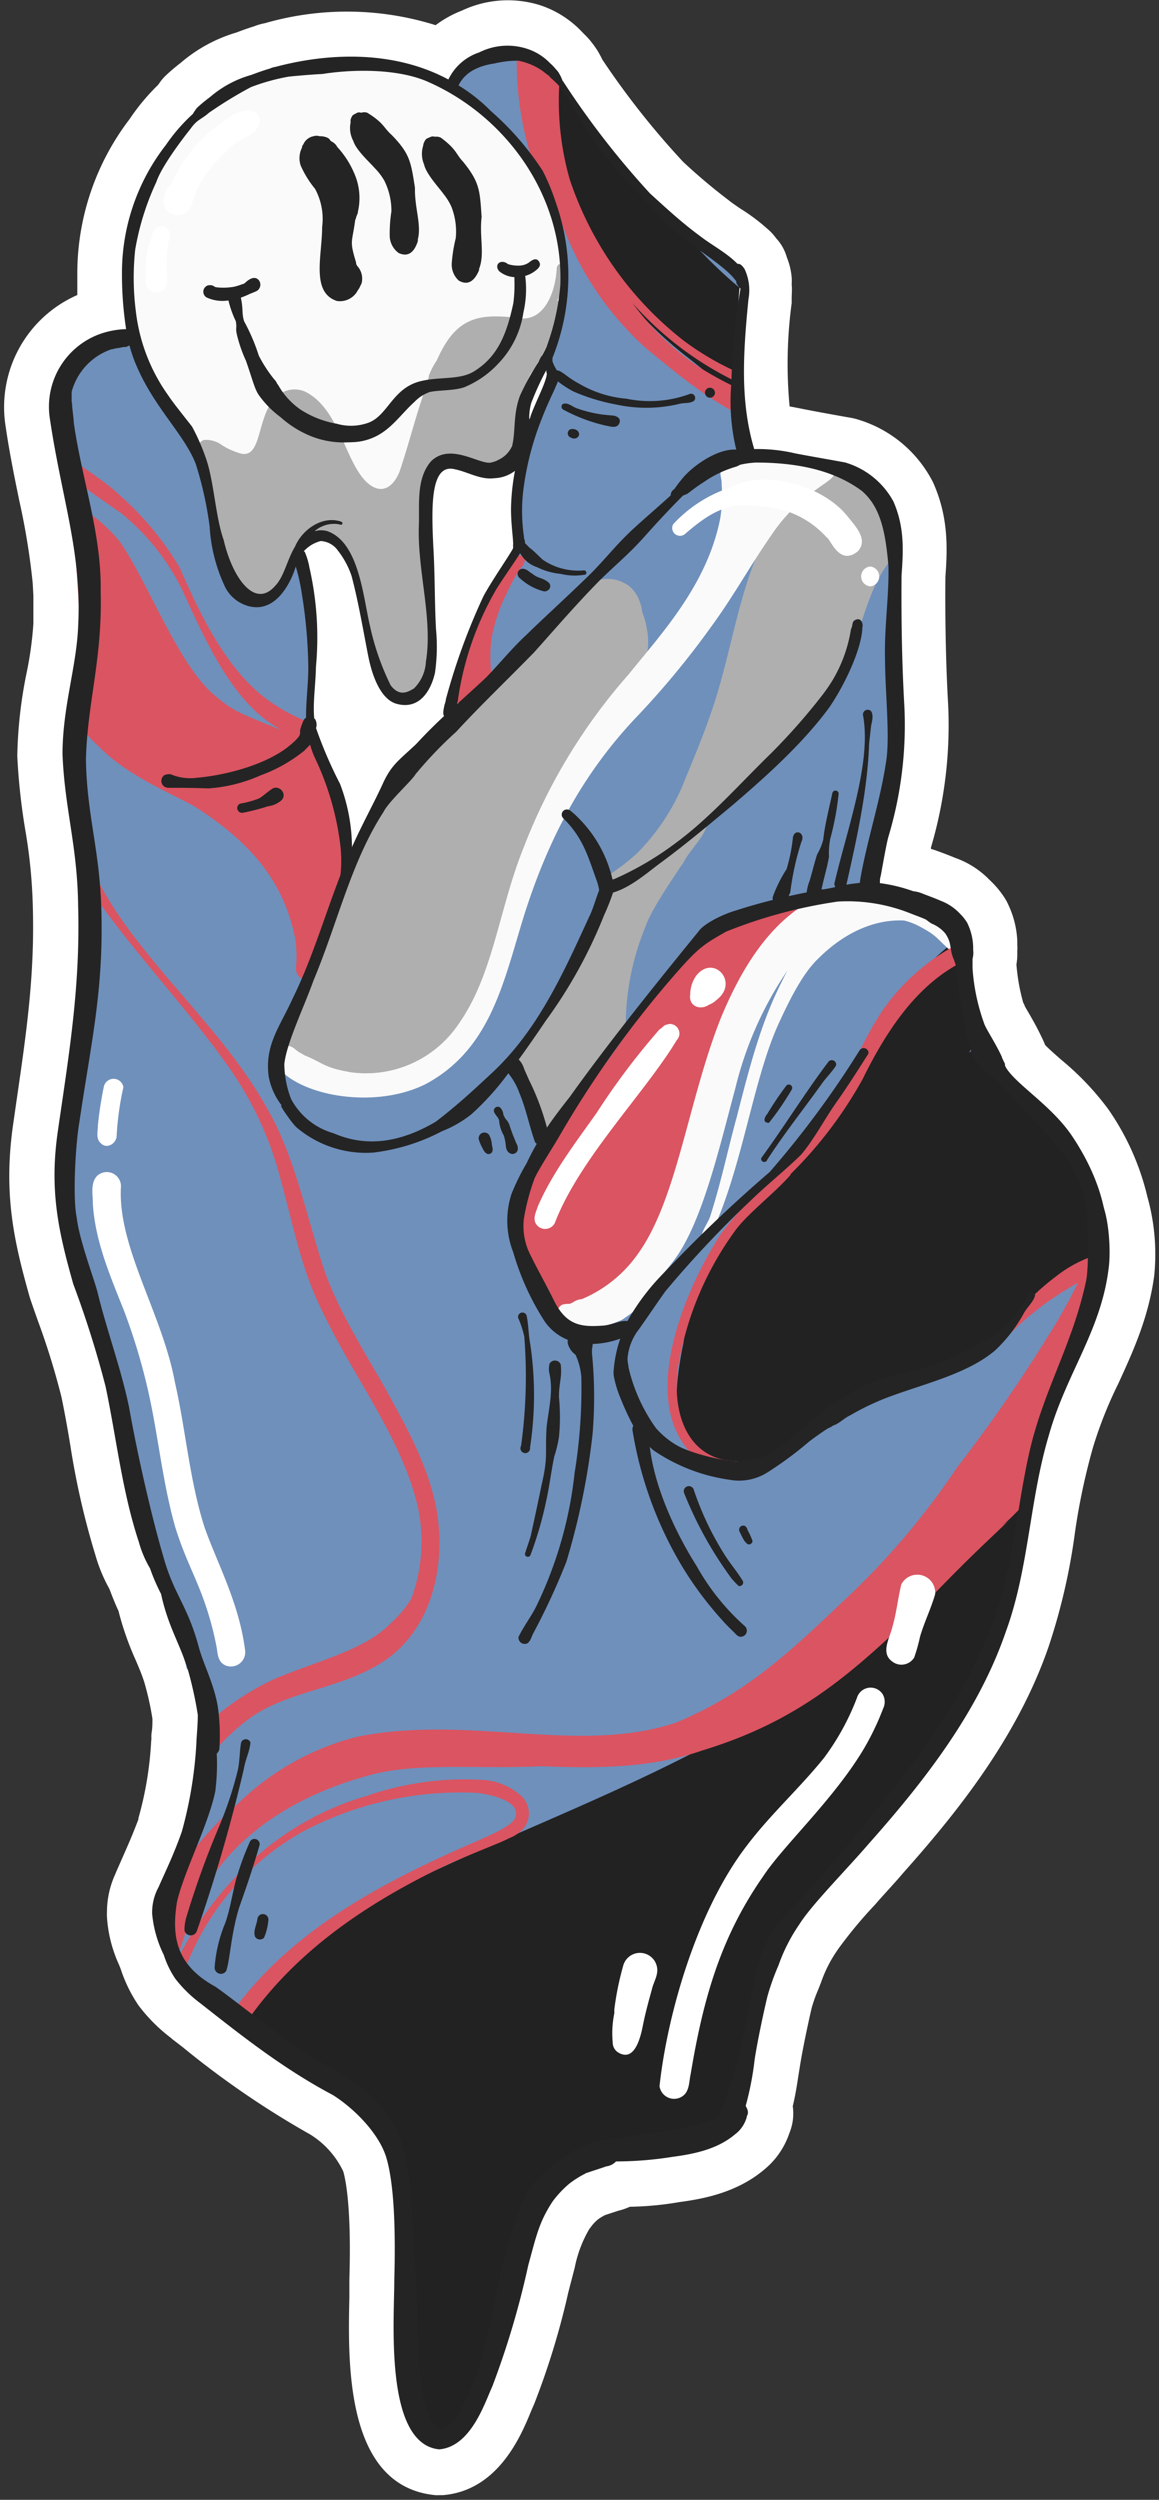
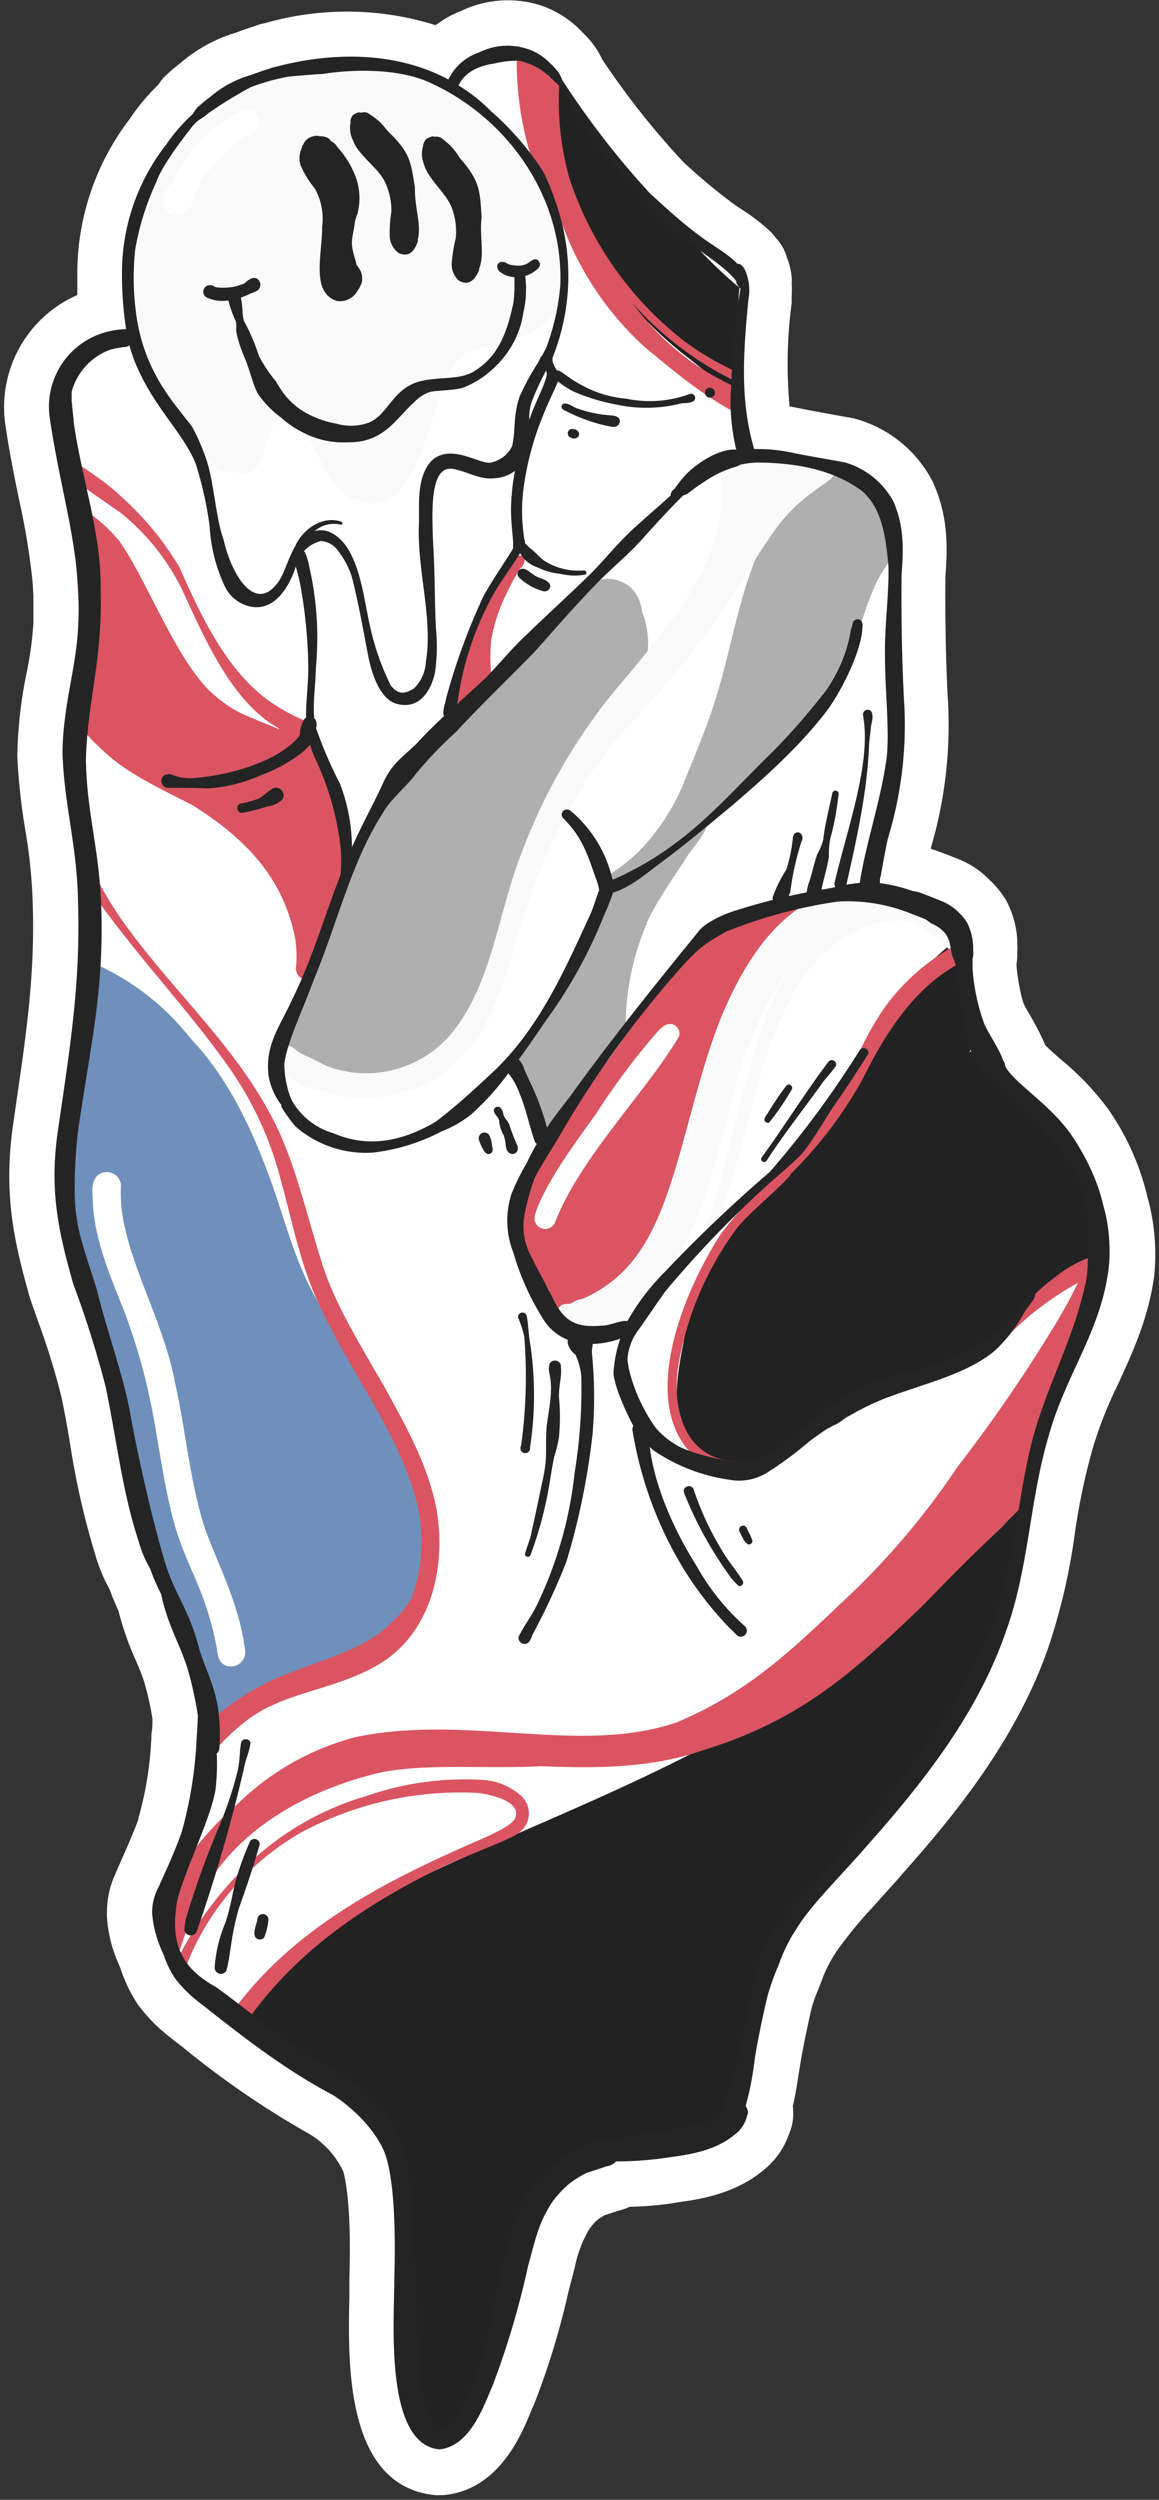
<svg xmlns="http://www.w3.org/2000/svg" width="129" height="278" fill="none">
  <rect width="100%" height="100%" fill="#333333" stroke="none" />
  <path d="M127.706 133.09a28.47 28.47 0 0 0-4.37-9.76 31.087 31.087 0 0 0-5.26-5.51c-.6-.53-1.4-1.23-1.75-1.61-.09-.23-.19-.46-.33-.75l-.06-.12c-.52-1.11-1.08-2.07-1.49-2.78-.14-.24-.27-.45-.36-.62a3.413 3.413 0 0 0-.2-.44 21.817 21.817 0 0 1-.75-4.18.506.506 0 0 1 0-.11c.07-.403.101-.811.09-1.22v-.27a4.277 4.277 0 0 0 0-.62v-.49a10.477 10.477 0 0 0-1-4 4.957 4.957 0 0 0-.34-.65 10.305 10.305 0 0 0-1.52-1.89l-.25-.24a9.883 9.883 0 0 0-3.81-2.43c-.76-.32-1.56-.61-1.94-.75l-.28-.1-.47-.15v-.14a48.08 48.08 0 0 0 1.87-16.71c-.22-4.29-.3-8.8-.26-13.4.25-3.36.31-6.69-1.34-10.43a1.97 1.97 0 0 0-.13-.26 13.83 13.83 0 0 0-8.35-6.83c-.2-.06-.404-.11-.61-.15l-.63-.11c-1.17-.21-3.2-.57-4.76-.88-.49-.1-1-.2-1.52-.29a50.399 50.399 0 0 1 .23-11.49v-.54c0-.46.06-1 0-1.51.015-.27.015-.54 0-.81a7.54 7.54 0 0 0-.52-2.18 6.28 6.28 0 0 0-.21-.61 4.999 4.999 0 0 0-1-1.56 5.72 5.72 0 0 0-.98-1.06 21.832 21.832 0 0 0-3-2.24c-.47-.32-.91-.62-1.19-.84l-.15-.12a64.29 64.29 0 0 1-5.03-4.24 89.871 89.871 0 0 1-9-11.38c-.11-.24-.22-.44-.3-.58a5.519 5.519 0 0 0-.4-.66c-.11-.16-.24-.36-.41-.57a8.175 8.175 0 0 0-.89-1l-.35-.36a11.21 11.21 0 0 0-4.6-2.88 12 12 0 0 0-8.68.61 12.16 12.16 0 0 0-2.92 1.62 33 33 0 0 0-19-.22 6.31 6.31 0 0 0-1.21.35c-.65.2-1.3.43-1.94.68a16.75 16.75 0 0 0-6.13 3.3l-.12.1a21.17 21.17 0 0 0-1.68 1.43c-.253.25-.48.525-.68.82l-.14.19a23.997 23.997 0 0 0-3.18 3.82 28.26 28.26 0 0 0-5.8 16.92v2.62a13.61 13.61 0 0 0-8 14.48c.45 3.08 1 5.75 1.53 8.34a79.16 79.16 0 0 1 1.5 9.16l.08 1.42v3.15a39.997 39.997 0 0 1-.79 5.64 50.37 50.37 0 0 0-1 8.93v.21a70.67 70.67 0 0 0 .89 8.17 58.31 58.31 0 0 1 .84 8.63c.21 7.6-.73 14-1.81 21.43l-.37 2.58c-1.14 7.82.09 13.13 1.82 19.27l.08.26c.28.813.56 1.613.84 2.4a82.411 82.411 0 0 1 2.62 8.46c.37 1.77.69 3.56 1 5.45a87.218 87.218 0 0 0 2.8 12.21 17.542 17.542 0 0 0 1.53 3.68c.08.19.16.4.24.62.26.66.51 1.27.78 1.84a32.837 32.837 0 0 0 1.87 5.37c.39.91.73 1.7 1 2.55a32 32 0 0 1 .91 4.08c0 .52 0 1-.08 1.48s0 .75-.06 1a38.636 38.636 0 0 1-1.42 8.58v.12c-.66 1.76-1.25 3.07-1.76 4.23l-.64 1.45-.18.43a10.13 10.13 0 0 0-.92 4.18c-.01.197-.01.393 0 .59a14.995 14.995 0 0 0 1.32 5.25c.08.19.16.39.24.61a16.006 16.006 0 0 0 1.94 3.94 18.504 18.504 0 0 0 3.55 3.58l.1.08.12.11 1.16.89a99.235 99.235 0 0 0 14.19 9.71 9.747 9.747 0 0 1 3.68 4.11c.29 1 .92 4.17.68 12v2c-.16 7.33-.46 21 9.54 22 .16.01.32.01.48 0h.41c6.15-.51 8.69-6.65 9.77-9.28.11-.25.2-.48.29-.67a1.27 1.27 0 0 1 .07-.16 85.277 85.277 0 0 0 3.81-12.45l.72-2.77a13.69 13.69 0 0 1 1.6-4.24l.24-.32c.222-.292.477-.557.76-.79a6.06 6.06 0 0 1 .78-.47l.61-.2.83-.27c.45-.109.888-.26 1.31-.45a35.39 35.39 0 0 0 5.57-.53c2.84-.37 6.43-1.13 9.33-3.56a8.87 8.87 0 0 0 2.85-4.09 5.71 5.71 0 0 0 .38-3c.29-1.2.47-2.35.63-3.41l.15-.93c.23-1.51.81-4.38 1.32-6.57.196-.699.44-1.384.73-2.05l.34-.87a14.45 14.45 0 0 1 1.73-3.42l.14-.21a49.396 49.396 0 0 1 4.13-4.97c1-1.16 2.14-2.35 3.11-3.5 6.08-6.82 12.75-15.16 16.2-25.19a68.508 68.508 0 0 0 2.94-12.76 72.484 72.484 0 0 1 2-9.4 46.503 46.503 0 0 1 2.81-7.07c1.65-3.6 3.36-7.32 4-12a23.622 23.622 0 0 0-.76-8.79Z" fill="#fff" />
  <path d="M120.186 142.21a1.51 1.51 0 0 0 .09-.26l-.09.26Z" fill="#6F90BB" />
-   <path d="M122.146 135.19c0-.25-.08-.51-.13-.75a22.304 22.304 0 0 0-2.2-6.06 5.998 5.998 0 0 0-6.79-.38c-.159.081-.31.179-.45.29-.17-.69-.33-1.36-.46-2-.64-3.17-1.23-6.34-1.8-9.52-.12-.22-.26-.43-.37-.66a24.758 24.758 0 0 1-1.83-6.13 22.082 22.082 0 0 1-.61-4.1c-1.4-1.1-2.21-2.69-3.67-3.85a16.526 16.526 0 0 0-4.51-2.53 3.41 3.41 0 0 1-2.28-3.08v-.06a2.63 2.63 0 0 1 .28-1.19c.1-.51.18-1 .24-1.51 0-.22.09-.5.14-.81.224-1.144.358-2.305.4-3.47.68-2.54 1.35-5.07 2-7.4.37-4.35-.51-8.59-.39-12.93.07-2.34.19-4.64.13-7 0-1.13-.12-2.24-.18-3.35a20.582 20.582 0 0 1-.94-1.88 9.433 9.433 0 0 0-.68-1.17 7 7 0 0 0-6.87 2.64 8.46 8.46 0 0 0-.77-5.45 6.78 6.78 0 0 0-2.59-2.41c-.6-.06-1.19-.11-1.78-.12-.83 0-1.86.27-2.52-.4a2 2 0 0 1-.41-1.28c-.07-.46-.16-.93-.26-1.39a5.79 5.79 0 0 1-.44-2.61c0-1.21 0-2.43.09-3.64 0-.55.08-1.1.13-1.65 0-.08 0-.15-.07-.22-.216-.9-.324-1.824-.32-2.75a23.33 23.33 0 0 1 .32-5.9.84.84 0 0 1 .29-.51.528.528 0 0 1-.1-.06 501.277 501.277 0 0 1-8.08-5.63 17.798 17.798 0 0 1-3.26-2.75c-1-1.19-1.94-2.44-2.86-3.7-2.19-3-4.91-6.06-6.83-9.43a1.279 1.279 0 0 1-.25-.14c-.58-.44-1.17-.84-1.78-1.22a1.46 1.46 0 0 1-.55-.15l-.62-.36c-2.56-.89-5.64-.69-7.3 1.6a1.14 1.14 0 0 1-.79.47 7.11 7.11 0 0 0 1.4 2.93l.15.24.17.09a22.453 22.453 0 0 1 5.6 5.61 23 23 0 0 1 4 7.39 21.409 21.409 0 0 1 1.13 8.28c-.24 2.32-1 4.95-2.68 6.6 0 .49.12 1 .21 1.48a.89.89 0 0 1 1 .45 1.07 1.07 0 0 1-.05 1.08 1.719 1.719 0 0 1-.47.46c-.039.164-.1.322-.18.47a1.41 1.41 0 0 1-.09.22 3.61 3.61 0 0 1-.1.74 6.01 6.01 0 0 1-.34.89c-.12.25-.25.48-.37.73l-.09.2a1.91 1.91 0 0 0-.11.41.78.78 0 0 1-.54.56c.104.284.245.553.42.8a19.193 19.193 0 0 0-1 3.37 14.13 14.13 0 0 1-1 1.85 9.488 9.488 0 0 0-.5 1.9 3.38 3.38 0 0 1 .22 1.67v1.39c.042.404.109.805.2 1.2.098.265.166.54.2.82 0 .244-.047.485-.14.71a3.483 3.483 0 0 1-.4.6c.08-.12 0 .09-.07.13l-.13.21c-.274.425-.578.829-.91 1.21-.4.51-.8 1-1.21 1.5a25.85 25.85 0 0 0-1 2.41c-1.23 2.79-2.55 5.61-2.79 8.69v.08c0 .24 0 .49-.05.74a11.1 11.1 0 0 0 .33 2.63v-.32c.055.493.173.977.35 1.44v.64c-.002.29.031.579.1.86v.19c.002.69.052 1.378.15 2.06.037.692.14 1.379.31 2.05v-.07c.06.15.11.31.17.46a175.08 175.08 0 0 0-2.82 8.84c-1.86 1.94-2 5.36-2.81 7.82-.66 2.66-1.27 5.33-1.88 8a492.13 492.13 0 0 0-1.58 5.88c-.21-.52-.44-1-.65-1.52-1.77-3.35-4.09-6.37-5.91-9.68-3.73-6.7-6.13-11.41-7-15 0-1.11-.07-2.22-.12-3.33.21-.75.48-1.56.64-2.05.322-.316.626-.65.91-1a4 4 0 0 0 1.6-1 6.5 6.5 0 0 0 1.49-4.53c.06-.15.13-.3.18-.45a5.57 5.57 0 0 0 .14-2.51c.33-3.36.54-7.6.16-9.45a16.45 16.45 0 0 0-1.87-6.34l-.21.3a6.5 6.5 0 0 1-.69.86 3.75 3.75 0 0 1-2.2 1.11 3.93 3.93 0 0 1-3.94-2.28 14.591 14.591 0 0 1-1.14-2.55 4.588 4.588 0 0 1-.67-1.19 16.368 16.368 0 0 1-.83-3.82c0-.15-.06-.31-.09-.46-.27-1-.54-2-.83-3-1.28-2-2.55-4-3.88-6a35.3 35.3 0 0 1-3.82-6.46c0-.07 0-.13-.05-.2a1.329 1.329 0 0 1-.87.83h-.21c-.133.04-.27.063-.41.07h-.18a1.689 1.689 0 0 1-.79.18h-.17c-.2.12-.39.24-.6.35l-.79.44a1.896 1.896 0 0 0-.38.22l-.15.13c-.193.17-.377.35-.55.54l-.27.31-.1.16a1.24 1.24 0 0 1-1.29.54c-1.83 4.6-.47 11.4.24 15.68a.25.25 0 0 1 0 .07v.05c.157.847.267 1.701.33 2.56-.06-.49-.13-1-.19-1.47.12.92.23 1.84.33 2.77a96.92 96.92 0 0 1 .62 12.16 62 62 0 0 1-.22 12 .94.94 0 0 1-.77.88c-.08.72-.14 1.44-.18 2.21-.04.77-.09 1.8-.11 2.71a38 38 0 0 1 1 9.75v1.4a1.252 1.252 0 0 1 1.32 1.28 106.811 106.811 0 0 1-2.25 19.78c-.09 2.3-.19 4.6-.27 6.9a56.93 56.93 0 0 0 .31 11.6 89.105 89.105 0 0 1 6 18.92c.69 3.41 1.32 6.82 2 10.22.35 1.71.84 3.4 1.31 5.1a52.361 52.361 0 0 1 2.41 5.79 1.152 1.152 0 0 1-.05.92 35.78 35.78 0 0 1 1.21 3.58c0 .11.05.24.09.36.266.16.468.407.57.7.29.85.65 1.68.9 2.54.235.815.375 1.654.42 2.5a6.26 6.26 0 0 1-.49 2.7c-.1.27-.22.53-.33.8a31.891 31.891 0 0 1-3.13 12.91 16 16 0 0 1-1.12 3.23c-.132.69-.212 1.388-.24 2.09v.15a34.523 34.523 0 0 0 1.76 5.5 27.841 27.841 0 0 0 5.6 5.35c4 3 8.34 5.29 12.46 8a17.837 17.837 0 0 1 2.89 2.39 7.119 7.119 0 0 0 2.03-9.48c.07-.26.12-.52.18-.78a8.446 8.446 0 0 0 1.4 2.15 5.457 5.457 0 0 0 3.75 1.78c3.9 4.33 10.19 1.73 11.64-4 .45-1.63.86-3.27 1.26-4.92a5.47 5.47 0 0 0 6.14-1.55c.34-.408.65-.839.93-1.29 1 .285 2.06.285 3.06 0 3.27-.94 4.73-4.19 5.88-7.11.46-1.07.89-2.16 1.31-3.25a4.512 4.512 0 0 0 2.27 1.33c4.12 1 6.35-3.21 8.17-6.17 2.39-3.84 4.76-7.69 7.07-11.59 1.3-2.31 2.58-4.64 3.86-7a4.54 4.54 0 0 0 4.65-1.17 15.53 15.53 0 0 0 2.69-4.56l.07-.14a79.753 79.753 0 0 0 4.26-10.66c.66-1.54 1.32-3.13 2-4.72 2.58-6.33 5.31-12.63 7.51-19.12l-.15.34a34.827 34.827 0 0 0 2.06-7.38Z" fill="#6F90BB" />
  <path d="M82.546 39.12a11.55 11.55 0 0 1-.32-2.75c-.1-1.456-.074-2.918.08-4.37a52.002 52.002 0 0 1-7.38-7.59l-.27-.18a17.806 17.806 0 0 1-3.25-2.71c-1-1.19-1.94-2.44-2.86-3.7-2.19-3-4.93-6.06-6.85-9.44a1.343 1.343 0 0 1-.23-.13c-.46-.35-1-.68-1.43-1a21.849 21.849 0 0 0 .3 3.92 40.61 40.61 0 0 0 1.43 7 42.272 42.272 0 0 0 5.08 11.14A43.271 43.271 0 0 0 76.866 40c1.83 1.46 3.62 3 5.53 4.42 0-1.16 0-2.31.09-3.47 0-.55.08-1.1.13-1.65a.614.614 0 0 1-.07-.18Zm.19-9.22c-1.14-.78-2.28-1.56-3.41-2.35.874.847 1.754 1.687 2.64 2.52l.56.48v-.08a.84.84 0 0 1 .29-.51.525.525 0 0 1-.08-.06Zm39.28 104.54a21.685 21.685 0 0 0-4.42-9.38c-2.49-3-5.91-5.37-7.65-9-.08-.17-.14-.34-.21-.51-.64.5-1.27 1-1.88 1.53.47-.85 1-1.68 1.46-2.51a29.83 29.83 0 0 1-1.2-4.64 22.095 22.095 0 0 1-.61-4.1 9.117 9.117 0 0 1-1.21-1.18c-.25.23-.51.48-.77.74l.57-.56a24.187 24.187 0 0 0-3.06 2.75c-.52.46-3.17 3.67-2.57 3-.23.32-1.12 1.19-.39.59a19.686 19.686 0 0 0-2.33 2.52 6.942 6.942 0 0 0-1.26 2.5c-1.08 1.91-1.08 2.05-2.08 3.81-1.33 2.11-2.9 3.47-5 6.63-2.51 3.8-3.78 4-7 8-2.9 3.44-4.4 7.76-5.81 12a18.815 18.815 0 0 0-.52 2.69c-.17.78-.31 1.56-.43 2.34-.41 2.6-.61 5.4.55 7.84a8.797 8.797 0 0 0 2.67 3.22c.28.23.3.22.22.13 1.94 1.49 4 .82 5.47 0 .816-.325 1.603-.72 2.35-1.18 2.18-1.41 4.27-2.94 6.48-4.3.48-.26 1-.53 1.45-.81 1.62-.76 3-1.43 4-1.89 2.29-1.24 6.72-2.06 9.71-4.08 3.79-2.53 5.28-5.07 8.47-7.81l.18-.15c-.16.11-.1.07 0 0h.08l.23-.19-.16.13c.111-.062.215-.136.31-.22l.13-.08a16.937 16.937 0 0 1 2.31-1.26 16.042 16.042 0 0 1 2.16-.74h.16a20.419 20.419 0 0 0-.4-5.83Zm-12.67 35.27a102.87 102.87 0 0 1-19.37 18c-1.27.76-2.56 1.5-3.91 2.2-10.53 6.52-22.07 11.15-33.37 16.15-8.62 4-16.48 7.1-23.17 14.21a46.054 46.054 0 0 0-3.71 4.51c3.7 2.66 7.7 4.8 11.48 7.32a14.339 14.339 0 0 1 4.6 4.6 20.288 20.288 0 0 1 2 6.61c.92 5.29.49 10.65.48 16-.091 2.684.137 5.37.68 8 .49 2 1.85 5 4.4 4.1a.832.832 0 0 1 .54 0h.1c.158-.072.311-.152.46-.24l.21-.14.06-.06.07-.06.14-.21a2.12 2.12 0 0 1 .34-.38c.07-.21.14-.41.23-.62.56-1.14 1.38-2.15 1.93-3.29-.14.35-.1.23 0 0 .41-.6.78-1.12 1.13-1.61a9.386 9.386 0 0 1 .11-2.3 37.34 37.34 0 0 1 1.77-6.13c.75-2.08 1.58-4.13 2.38-6.19.8-2.06 1.36-4.1 2.65-5.82 2.42-3.21 6-4.41 9.82-5.31 2.16-.5 4.35-.89 6.54-1.25 1-.16 2-.35 3-.48l1.82-1.24a56 56 0 0 1 2.65-14.67 35.37 35.37 0 0 1 6.72-12.12c.82-.92 1.7-1.79 2.58-2.64 1-2.75 3.17-5.12 5.06-7.27 1.09-1.24 2.29-2.38 3.38-3.62 1.09-1.24 2-2.4 3-3.6.181-.209.402-.379.65-.5 1.27-2.18 2.48-4.39 3.68-6.61l.06-.18c.45-1.68 1.18-3.33 1.76-5a49.094 49.094 0 0 1 1.15-8.93c.73-3.65 1.71-7.23 2.73-10.81-2.39 3.5-5.1 7.34-6.83 9.58Z" fill="#222" />
  <path d="M82.406 44.63v-1.32a39.147 39.147 0 0 1-4.51-2.43 29.479 29.479 0 0 1-7.49-7.17 36.57 36.57 0 0 0 12 8.95v-1.13a31.4 31.4 0 0 1-6.25-3.6 38 38 0 0 1-12.75-18 31.779 31.779 0 0 1-1.15-10.61c-.19-.3-.36-.62-.54-.93a1.276 1.276 0 0 1-.25-.14c-.58-.44-1.17-.84-1.78-1.22a1.46 1.46 0 0 1-.55-.15l-.62-.36c-.32-.11-.66-.21-1-.29v1.16a35.708 35.708 0 0 0 3.59 15.08c.43.7.89 1.4 1.34 2.1a34.41 34.41 0 0 0 9.45 14.15c1.87 1.5 6.34 5.43 10.43 7.39l.17.09a10.3 10.3 0 0 1-.09-1.57ZM38.486 94.7a36.206 36.206 0 0 0-1.54-7.15l-.06.06c-.33-3.79-3.37-5.61-7.24-7.09-2.74-1.15-3.72-1.44-5.76-3.19-4.13-3.47-7.48-12.79-10.61-17.16a16.51 16.51 0 0 0-5.4-4.32c.035.097.059.198.07.3.41 4.71.76 9.43 1 14.16.252 3.604.309 7.22.17 10.83l1 1-.17-.14c.374.38.754.75 1.14 1.11 2.94 2.94 6.79 4.58 10.42 6.48 5.55 3.52 10.06 7.82 11.39 15 .107.916.134 1.84.08 2.76a1.33 1.33 0 0 0 .48 1.39c.81.45 1.42-.27 1.68-1 .58-1.33 1.45-4.17 2.17-6.22a12.599 12.599 0 0 0 1.18-6.82Zm51.99 4.45c-1.137.197-2.25.516-3.32.95l-.25.16c-.19 0-.38 0-.58.07a1.555 1.555 0 0 0-.72.11c-.51.18-.92.22-.16.14-.187.01-.374.03-.56.06a19.311 19.311 0 0 0-4.75 2.86 7.406 7.406 0 0 0-.9.72 4.781 4.781 0 0 0-3.13 1.38 13.758 13.758 0 0 0-2 3.09 37.48 37.48 0 0 0-2.7 3.75c-4.76 7.37-5.9 7.88-10.69 14.79a14.666 14.666 0 0 0-2.19 12.37 6.822 6.822 0 0 0 2.65 3.86 1.1 1.1 0 0 0-.69.35 1.39 1.39 0 0 0 1 2.35c2.35 0 4.41-1.24 6.4-2.35 7.88-5 8.22-15.2 10.86-23.79 2.16-8 5.72-13.39 10.18-17.51l.12-.11a7.74 7.74 0 0 1 2.07-1.53l.14-.1a.918.918 0 0 0-.17-1.556.92.92 0 0 0-.61-.064Z" fill="#DB5461" />
  <path d="M71.986 69.87a8.188 8.188 0 0 0-.51-1.8 3.722 3.722 0 0 0-.22-1 3.84 3.84 0 0 0-1.37-2 5.413 5.413 0 0 0-1.14-.54 4 4 0 0 0-3.24.47 8.364 8.364 0 0 0-1.61 1.3l-.17.13c-.12.17-.48.4-1.23 1.19a41.476 41.476 0 0 0-3.23 3.71 76.313 76.313 0 0 1-6.53 6.67c-1.88 1.76-3.84 3.47-5.66 5.27a.37.37 0 0 0 0 .34 31.697 31.697 0 0 0-7.14 10c-1.86 4.25-3.85 11-6 16.49-.1.23-.3.68-.38.84-.08.16-.12.28-.09.26a4.1 4.1 0 0 0-.92 2.7.707.707 0 0 0-.76.7c-.39 3.32 3.15 5.28 6.3 5.85.21.07.42.15.64.21a10.12 10.12 0 0 0 7.2-.65c9.17-4.71 10.3-17.93 14-26.65a49.664 49.664 0 0 1 6.48-11.49c2.25-3.25 4.4-5.14 5.56-8.81a7.872 7.872 0 0 0 .02-3.19Zm-11.87 55.67c-.06-.14 0-.1 0 0Z" fill="#AFAFAF" />
  <path d="M99.116 59.41a2.26 2.26 0 0 0 .31-1c-.27-.49-.49-1-.74-1.52a7.669 7.669 0 0 0-1.63-2.28 3.9 3.9 0 0 0-1.26-.61 1.005 1.005 0 0 0 0-.17 2.717 2.717 0 0 0 0-.31 15.596 15.596 0 0 0-2.78-1.66 7.38 7.38 0 0 0-2.3 1.14c-7.4 5.5-8.31 15.38-10.73 23.61-1.13 4-3.19 8.67-3.79 10.22a23.998 23.998 0 0 1-5.23 8 22.685 22.685 0 0 1-2.81 2.22c-.34.25-.84.31-1.1.65a.89.89 0 0 0 .94 1.4l.48-.2a23.517 23.517 0 0 0-3.44 4.82 102.021 102.021 0 0 1-6.34 11.44c-.88 1.32-1.11 1.17-2.23 2.77a1.382 1.382 0 0 0 .888 1.829c.245.073.505.077.752.011a1.5 1.5 0 0 0 .45.55l.28.35.06.14c-.29-.59.47 1.47.53 2 .11.32.34 1.72.71 2.77a.92.92 0 0 0 1 .58c.86-.16 1.06-1.25 1.54-1.87.48-.62.91-1.55 1.5-2.53.296-.287.537-.626.71-1 0 .06 0 .12-.07.17.133-.211.25-.432.35-.66.93-1.14 3.77-4.51 3.53-4.37a2.315 2.315 0 0 0 .95-1.82 28.9 28.9 0 0 1 2.22-11.08c.54-1.64 2.63-4.74 4.07-6.89v.07c.7-1.52 2.11-2.67 2.7-4.21a.6.6 0 0 0-.28-.49c1-.94 2-1.93 3-2.83a74.707 74.707 0 0 0 12-14c2.32-3.78 2.65-6.49 4-9.43.79-1.89 2.12-3.15 2.41-4.38v-.63a1.58 1.58 0 0 0-.65-.8Z" fill="#AFAFAF" />
  <path d="m92.406 51.57-.35-.12a1.42 1.42 0 0 0-.78 0 1.469 1.469 0 0 0-.22 0 .73.73 0 0 0-.27 0l-.12-.08a23.333 23.333 0 0 0-4-.77 8.351 8.351 0 0 0-2.77.2l-.77.22a2.25 2.25 0 0 0-1.94 0c-1.57 1.27-.79 2-.87 2.8a16.12 16.12 0 0 1-.16 3.87C78.706 65 73.706 70.37 69.966 75a63.652 63.652 0 0 0-11.7 19.3c-2.74 6.79-3.35 14.13-7.25 19.62a12.43 12.43 0 0 1-11.93 5.33c-3.11-.53-3-1-5.2-1.89a7.746 7.746 0 0 0-1-.54c.11.06.48.21.23.07l-.2-.14a1.47 1.47 0 0 0-1-.46 1.411 1.411 0 0 0-1 2.39c2.6 3.23 10.85 4.71 16.5 1.86 7-3.78 8.53-10.88 10.71-18.07 2.93-9.58 7-16.62 12.49-22.49a94.407 94.407 0 0 0 8.63-10.41c2.48-3.4 4.29-6.73 6.57-10 2.93-4.41 6.25-5.65 6.94-6.63.24-.71 0-1.15-.35-1.37Zm11.43 50.43a16.53 16.53 0 0 0-4.51-2.53h-.08l-.61-.17a7.265 7.265 0 0 0-.78-.17c-.551-.1-1.11-.16-1.67-.18-.14 0 .26 0 .36.06-.81-.11-1.63-.11-2.44 0a.43.43 0 0 0-.16 0 9.12 9.12 0 0 0-3.3.94c-5.14 2.66-8.24 8.05-10.39 13.2-3.71 9.33-4.88 20.34-9.34 26.41a14.446 14.446 0 0 1-6.15 4.91 2 2 0 0 0-1 .37l-.36.16a2.638 2.638 0 0 0-.82.09.92.92 0 0 0 .35 1.75h.32a1.766 1.766 0 0 0 1.54 1 11.375 11.375 0 0 0 4.47-1.09c1.33-.89 1-.78 2.1-1.55a7.586 7.586 0 0 0 1.7-1.74 1.751 1.751 0 0 0 .51-1.57c.482-.519.936-1.063 1.36-1.63 3.2-4.13 5.16-12.76 6.91-19.24a39.945 39.945 0 0 1 5.78-13.06c-.2.38-.41.79-.61 1.21-2.4 4.71-3.68 9.87-5 15-1 3.64-1.77 7.37-2.94 11-.15.64-1 1.73-1 2.4a.48.48 0 0 0 .87.11c3.66-7.37 4.78-17.54 7.79-24 1.22-2.66 2.68-5.51 4.33-7.07 3-3 6.4-4.4 9.57-4.24a7.264 7.264 0 0 1 1.72.66c2.13 1.14 1.78 1.28 3.7 2.92a1.061 1.061 0 0 0 1.21-.25c-1.3-1.19-2.09-2.61-3.43-3.7Z" fill="#FAFAFA" />
  <path d="M47.806 166.87c-1.72-7.8-6.06-13.18-9.67-17.83-3.89-5.5-4.91-8.35-6.88-14.44-2.93-9.14-6.11-15-10.12-19.2a27.77 27.77 0 0 0-11.24-8.5 127.542 127.542 0 0 1-2.37 16.79.783.783 0 0 1-.75.66 38.5 38.5 0 0 0 .37 11 1.259 1.259 0 0 1-.32 1.15 3570.23 3570.23 0 0 1 1.9 4.59v-.07c1 2.59 2.07 5.17 3.17 7.73.47 2.58 1.27 5.43 2 8.24.15.71.29 1.42.46 2.13.13.55.27 1.1.41 1.65 1.14 5.13 2.12 10.33 4 15.25v2.22c.34.82.66 1.64.94 2.49a1.15 1.15 0 0 1-.05.92 35.78 35.78 0 0 1 1.21 3.58c0 .11.05.24.09.36.266.16.468.407.57.7.29.85.65 1.68.9 2.54.235.815.376 1.653.42 2.5.03.576-.03 1.153-.18 1.71a6.008 6.008 0 0 0 2.72-1.41 37.612 37.612 0 0 1 5.65-3.74c2.61-1.44 11.47-4.47 13.54-7.32a14.324 14.324 0 0 0 2.84-4.86l-.06.11c.06-.13.11-.27.17-.4.299-.751.513-1.532.64-2.33.35-3.57-.13-3.72-.36-6.22Z" fill="#6F90BB" />
  <path d="M47.406 175.62v.12c0-.16.05-.26 0-.12Z" fill="#FAFAFA" />
  <path d="M122.336 136.67c-.4 1.09-.77 2.19-1.22 3.22a14.057 14.057 0 0 0-3.62 2.09 25.548 25.548 0 0 0-5.51 5.64c-.13.27-.6.5-.73 1a.36.36 0 0 0 .61.26 34.023 34.023 0 0 1 8.11-6.22 56.844 56.844 0 0 1-3.09 5.55 168.298 168.298 0 0 1-10.34 14.95 84.144 84.144 0 0 1-13 15.19c-6.64 6.36-11 10.1-18.14 13.16-10.83 3.74-23.2-.92-35.72 1.65a29.282 29.282 0 0 0-13.16 7.38 35.649 35.649 0 0 0-8.8 11.32c-.08.2-.16.37-.24.55a8.53 8.53 0 0 0 1.56 6.08c.37.524.767 1.028 1.19 1.51a29.38 29.38 0 0 1 13.37-16.26 37.562 37.562 0 0 1 19.62-4.35c2.94.44 4.68 1.39 4.11 2.81-.38.8-2.21 1.65-4.47 2.64-11.28 4.88-21.08 10.33-27.52 19.62.52.38 1 .76 1.59 1.13 5-7.53 12.24-12.94 21.08-17.37 2.19-1.12 5.65-2.5 7.51-3.27.38-.16.75-.33 1.11-.51l.14-.06a4.169 4.169 0 0 0 1.46-1 2.64 2.64 0 0 0-.17-3.61 7.063 7.063 0 0 0-4.57-1.84 33.255 33.255 0 0 0-12.65 1.78 32.22 32.22 0 0 0-14.44 8.81 40.361 40.361 0 0 0-6.76 9.55 56.482 56.482 0 0 1 1.89-5.42c3.37-8.33 11.58-13.15 19.87-15.3 5.08-1.36 12.09-.59 18.82-.93 6 .23 12.15.26 17.93-1.75 11-3.35 16.86-8.74 24.69-16.25 4.29-4.44 5.4-5.49 9.4-9.28-.11.1-.57.44-.72.55a24.998 24.998 0 0 0 2.84-2.88c.62-2.48 1.3-4.94 2-7.4a28.857 28.857 0 0 1 3.24-9.43c.472-.779.993-1.527 1.56-2.24v-.09c.14-2.5 1-4.9 1.2-7.4.091-1.192.08-2.39-.03-3.58Zm-64.36-74.89a.61.61 0 0 0-.57.22l-.15.18c-.04.044-.076.09-.11.14a13.268 13.268 0 0 0-1.26 1.92 25.575 25.575 0 0 0-1.48 2.41 41.987 41.987 0 0 0-1.83 4.51c-.66 1.69-1.11 3.18-1.6 4.63 0 .15-.1.31-.14.46a1.256 1.256 0 0 0-.11.37 1.71 1.71 0 0 0 0 1.22c.61 1 1.77.45 2.58-.63a1.57 1.57 0 0 0 .18-.72.7.7 0 0 0 .2.22.75.75 0 0 0 1.1-1 17.276 17.276 0 0 1-.08-4.71 18.923 18.923 0 0 1 1.81-5.26 20.56 20.56 0 0 1 1.34-2.44c.38-.4.95-1.22.12-1.52ZM36.276 84a2.56 2.56 0 0 0-.13-.29 1.149 1.149 0 0 1-.51-.31 4.89 4.89 0 0 1-1.08-3 21.428 21.428 0 0 1-4.3-2.24c-4.74-3.21-7.72-9.21-10.24-15a33.272 33.272 0 0 0-6.6-8c-1.77-1.73-4.4-3.26-6.6-4.89 0 .71.09 1.41.14 2.11.41.33.8.64 1.16.89 1.7 1.25 3.43 2.46 5.17 3.66l.18.12.57.48a25.38 25.38 0 0 1 6.25 8.08c2.57 5.62 5.39 11.92 10 14.94.23.15.47.29.73.44a7.74 7.74 0 0 0 3.39 2.86c.403.264.855.441 1.33.52h.29a.61.61 0 0 0 .25-.37Z" fill="#DB5461" />
  <path d="M106.596 105a23.446 23.446 0 0 0-8.26 7.22c-2.49 3.67-3.58 7.06-5.71 10.61a51.558 51.558 0 0 1-4.76 6.34c-.43.53-.91 1-1.38 1.53-.27.27-.54.55-.82.81a31.91 31.91 0 0 0-5.45 5.75c-3.91 6-9 17.94-3.5 24.13a7.711 7.711 0 0 0 3.61 2c.61.09 1.46.39 2 0a.527.527 0 0 0-.086-.796.532.532 0 0 0-.284-.094c-5.21-.11-7.22-5-6.49-10.4a35.382 35.382 0 0 1 6.26-15.1c1.31-1.91 4.44-4.25 6.27-6.35v-.08a46.37 46.37 0 0 0 8-10.53c2.84-5.77 6.3-10.79 11.48-13.25a8.807 8.807 0 0 1 0-.89 7.557 7.557 0 0 1-.88-.9Zm-58.03 62.75c-.93-4.83-3.4-9.2-5.75-13.46-2.61-4.56-5.4-9-6.85-13.43-1.93-5.94-3.17-12.12-6-17.17-4.17-7.69-10.56-13.38-15.82-20.57A40.234 40.234 0 0 1 9.106 94c-.25-.52-.65-1.55-1-2.68.329 1.65.539 3.32.63 5a23.365 23.365 0 0 0 1.67 3.15c5 7.11 11 13.26 15.54 19.91a38.01 38.01 0 0 1 5.32 11.9c1.31 4.72 2.21 9.59 4.35 14 3.61 7.77 9.11 14.54 10.91 22.39a18.4 18.4 0 0 1-.74 10.11 11.33 11.33 0 0 1-2.13 2.57c-2.88 3.1-7.85 4.18-13 6.32a29.007 29.007 0 0 0-7.9 5.33 6.844 6.844 0 0 1-.49 2c-.1.27-.22.53-.33.8 0 1-.09 1.92-.2 2.88.15-.24.3-.48.46-.71a23.273 23.273 0 0 1 5.06-5.48c4.51-3.61 10.73-3.45 15.83-7 5.17-3.74 6.56-10.72 5.48-16.74Z" fill="#DB5461" />
  <path d="M61.866 25.08c-.48-5.62-4.75-10.23-9.24-13.26a17.273 17.273 0 0 0-2.22-1.82c-.13-.08-.34-.23-.49-.34a1.268 1.268 0 0 0-.27-.18 13.08 13.08 0 0 0-5.34-1.69c-.68-.39-5.9-.31-8.3.21a3.5 3.5 0 0 0-.75.08h-.31c-.77 0-3.44.3-4 .43h-.23l-1.12.14h-.2a15.52 15.52 0 0 0-7.99 4.81c-1.16 1.37-3.65 4.49-4.15 6.91a24.152 24.152 0 0 0-1.72 5.17c-.8 3.73-1 3.75-.7 6.94 0 .22.05.48.08.75a1.39 1.39 0 0 0-.34.94c-.49 2.11.88 8.44 4.36 10.52.171.16.388.261.62.29.25.38.49.76.73 1.15.91 1.47 1.79 3 2.61 4.5a3.08 3.08 0 0 0 1.9 1.7c.39.116.802.133 1.2.05a2.11 2.11 0 0 0 2.84-.84c.1-.18-.15.19-.24.3a3.69 3.69 0 0 0 .71-1.46c.223-.83.5-1.646.83-2.44.03-.075.063-.148.1-.22.07-.16.15-.31.23-.46l.06-.11c.092-.102.189-.198.29-.29.131-.063.255-.14.37-.23.146-.088.296-.168.45-.24.135.066.276.12.42.16.21.11.41.238.6.38 1.89 1.67 2 2.4 3.7 5.54a9 9 0 0 0 2.38 2.8 4.11 4.11 0 0 0 2.15.71 4.51 4.51 0 0 0 3.52-1.33c3.71-4.59 3.87-11 6.24-14.29l.15-.23a5.48 5.48 0 0 1 .39-.43l.07-.06c.28-.204.581-.376.9-.51l-.26.11c.48-.37 5.7-1.65 6.6-2 4.74-1.8 4.82-6.95 3.37-12.16Z" fill="#FAFAFA" />
-   <path d="M62.866 29.47a.53.53 0 0 0-.9.37c-.14 2.66-1.36 5.79-4 5.57-4.45-.59-7-.26-9.09 4.11-.1.2-.19.41-.29.61a8.152 8.152 0 0 0-.86 1.66l-.02.21c-.07.18-.06.14 0 0a2.22 2.22 0 0 0-.14.63c-1.2 3.21-2 6.6-3.1 9.83-.63 1.54-1.78 2.54-3.28 1.47-2.75-2-3.24-8.5-7.3-10.41a3 3 0 0 0-3.51 1c-1.77 2.29-1.31 6.35-3.5 5.94a8.087 8.087 0 0 1-2.13-.93 3 3 0 0 0-2.07-.6 1.14 1.14 0 0 0-.72 1.11c.032.952.183 1.896.45 2.81.27 1.27.49 2.55.73 3.82a.49.49 0 0 0 .27.33c.37.12.57 0 .68-.16.21 1.3.36 2.62.6 4.2v.65a2.615 2.615 0 0 0 0 .28c-.015.68.042 1.361.17 2.03l.06.2c.12.77.09.52.55 1.23.62 1.16 4.13 2.49 6.13-.81a10.48 10.48 0 0 0 1.25-3.54 1.1 1.1 0 0 0 .44-.42c.8-1.39.37-.77 1.27-1.46l.23-.11c.138-.039.279-.069.42-.09h.28l.38.22a16.733 16.733 0 0 1 3.41 4.32l.07.15c.14.35.26.7.39 1.06.46 1.64 1 3.26 1.28 4.93.83 3.22.45 6.3 2.34 7.51a2.349 2.349 0 0 0 2.49 0 1.4 1.4 0 0 0 1.35-1.38c0-.26 0-.51-.07-.76 1-.42 1-2.12.44-3.17a2.51 2.51 0 0 0 .16-.33 3.67 3.67 0 0 0 .19-.48c.23-.67.09-.39.08-.6a38.348 38.348 0 0 0-.33-4.54c-.23-1.62-.12-3.25-.19-4.88-.06-.87-.13-.63-.27-2.51a12.921 12.921 0 0 0-.33-2.46c.05 0 .11 0 .15-.09.43-.58.23-.82.45-1.81.054-.216.077-.438.07-.66a7.349 7.349 0 0 0 1.62-2.27c.052.027.105.05.16.07a2 2 0 0 0 1.69-.3h.22a8.75 8.75 0 0 0 1.83.74h.12-.05c.75.15 2.73.63 3.71-.55l.14-.18c.159-.2.299-.415.42-.64l.06-.11a2.13 2.13 0 0 0 .15-.33c.199-.398.308-.835.32-1.28v-.08a4.802 4.802 0 0 0-.1-1.41v.05a.342.342 0 0 0 0-.1v-.6a.554.554 0 0 1 0-.13c.016-.366.056-.73.12-1.09.02-.15.02-.3 0-.45v-.65c.315-.91.689-1.799 1.12-2.66a24.84 24.84 0 0 0 2.79-5.42v-.06a1.13 1.13 0 0 0 .2-.45.49.49 0 0 0 0-.32.622.622 0 0 0 0-.23c.081-.4.188-.794.32-1.18a.34.34 0 0 0-.35-.43c.29-.692.517-1.408.68-2.14.19-.58.5-1.32.15-1.85Z" fill="#AFAFAF" />
  <path d="M27.526 12.26a5.391 5.391 0 0 0-2.51 1.13 16.412 16.412 0 0 0-5.91 7 2.901 2.901 0 0 0-.89 2.38 1.62 1.62 0 0 0 3.11 0c.65-2.22 1.71-4.09 4.72-6.7l-.08.06c.88-.78 2.21-1 2.8-2.09a1.22 1.22 0 0 0-1.24-1.78Zm-.26 171.17c-.68-5.24-3.11-9.62-4.51-13.61-1.67-5.23-2.07-10.77-3.29-16.11-1.41-7.66-6.43-15.09-6-21.81a1.582 1.582 0 0 0-1.876-1.528 1.579 1.579 0 0 0-.804.418c-.76.84-.43 2.1-.45 3.13.27 4.16 1.94 8 3.45 11.8a67.097 67.097 0 0 1 3.28 11.78c.76 4.11 1.29 8.28 2.43 12.3 1.19 3.82 2.37 5.62 3.48 9 .492 1.481.88 2.995 1.16 4.53.09.69.17 1.47.86 1.83a1.586 1.586 0 0 0 1.674-.158 1.589 1.589 0 0 0 .596-1.572Zm47.29-69.56c-.81.15-.52.19-1.16.62a79.282 79.282 0 0 0-7 9.29c-2.36 3.33-4.89 6.61-6.53 10.37-.19.62-.59 1.32-.21 1.95a1.202 1.202 0 0 0 1.797.287 1.2 1.2 0 0 0 .373-.567c2.84-7.23 10.33-14.66 13.76-20.59a1.078 1.078 0 0 0-1.03-1.36Z" fill="#fff" />
-   <path d="M75.576 115.23c-.08.15-.21.34-.26.45a.945.945 0 0 0 .26-.45Zm1.91-6.72a3.699 3.699 0 0 0-.66 1.93v.13c-.22 1.31 1.09 1.84 2.08 1.17.325-.125.621-.316.87-.56 2.53-1.95-.37-5.12-2.29-2.67Zm16.82-51.12c-2.9-3.59-9.45-5.12-12.82-3.24a15 15 0 0 0-6.56 4.15.87.87 0 0 0 1.41 1c1.83-1.55 3.36-2.69 5.68-3.12 1.173.008 2.345.078 3.51.21a10.41 10.41 0 0 1 6.5 3.39c.38.09 1.38 3.22 3.44 1.54 1.25-1.32-.32-2.87-1.16-3.93Zm2.55 5.61a1.11 1.11 0 0 0 0 2.21 1.11 1.11 0 0 0 0-2.21Zm3.46 113.2c-.38 1.58-.54 3.21-1 4.77-.29 1.21-1.34 2.86 0 3.81a1.655 1.655 0 0 0 1.324.318 1.652 1.652 0 0 0 1.116-.778c.265-.759.482-1.534.65-2.32.47-1.61 1.22-3.11 1.68-4.72a1.996 1.996 0 0 0-1.442-2.084 2.001 2.001 0 0 0-2.328 1.004Zm-2.05 12.25a1.589 1.589 0 0 0-2.89.38 27.682 27.682 0 0 1-3.66 6.66c-2.73 3.39-6 6.32-8.62 9.8-5.53 7.2-8.82 18.71-9.69 26.71a1.64 1.64 0 0 0 2.77.94c.58-.6.52-1.53.7-2.3 1.42-8.53 3.39-15.29 8.08-22 2.18-3.32 7.63-8.34 11-13.84a29.23 29.23 0 0 0 2.34-4.8 1.69 1.69 0 0 0-.03-1.55Zm-25.13 30.37a1.928 1.928 0 0 0-1.775-1.64 1.932 1.932 0 0 0-1.985 1.38 32.936 32.936 0 0 0-1 4.9v.43a11.078 11.078 0 0 0-.18 3.25 1.32 1.32 0 0 0 .53 1.06c1.91 1.25 2.57-1.64 2.84-3s.63-2.66 1-4c.17-.76.71-1.54.57-2.38ZM18.526 25.35a1 1 0 0 0-1.55.66c-.103.451-.254.89-.45 1.31a13.546 13.546 0 0 0-.31 4 1.2 1.2 0 1 0 2.4 0 19.833 19.833 0 0 1 .07-4.15c.15-.63.45-1.4-.16-1.82Zm-6.95 95.42a39.898 39.898 0 0 0-.68 4.38c0 .69-.26 1.49.34 2 .67.69 1.77 0 1.75-.9.1-1.801.35-3.591.75-5.35a1.113 1.113 0 0 0-1.028-.926 1.114 1.114 0 0 0-1.132.796Z" fill="#fff" />
  <path d="M82.726 162.55h.12c.32-.05.01-.04-.12 0Z" fill="#242424" />
  <path d="M119.226 126.19c-2.33-3.36-6.24-5.66-7.3-7.54a.93.93 0 0 0-.07-.15.547.547 0 0 0 0-.14c0-.09-.08-.21-.13-.31s-.14-.31-.21-.45v-.06c-.82-1.75-1.84-3.2-2-3.79a22.343 22.343 0 0 1-1.27-6.08v-1.04c.089-.326.112-.665.07-1a6.468 6.468 0 0 0-.66-3 5.05 5.05 0 0 0-.79-1 5.641 5.641 0 0 0-2.1-1.43c-.89-.39-2-.78-2.12-.84a3.683 3.683 0 0 0-1-.25 17.936 17.936 0 0 0-3.71-.9c0-.26 0-.52.08-.76 0 .11.63-3.64.88-4.44a43.145 43.145 0 0 0 1.73-15.06c-.25-4.65-.32-9.32-.28-14 .22-2.92.3-5.42-.91-8.19a9.002 9.002 0 0 0-5.37-4.33c-.94-.18-3.56-.63-5.51-1a18.35 18.35 0 0 0-4.61-.49c-1.56-5.23-1.25-10.51-.64-16.67a5.52 5.52 0 0 0-.45-3.39c-.19-.23-.37-.54-.71-.54a.56.56 0 0 0-.39.95 2.381 2.381 0 0 1 .61 2.14 70.506 70.506 0 0 0-.96 10.17c-.227 2.48-.044 4.98.54 7.4-2.11-.13-4.79 1.8-5.88 3.08-.358.414-.691.848-1 1.3a.84.84 0 0 0-.42.72c-1.41 1.28-2.85 2.51-4.25 3.79-1.94 1.84-2.64 2.84-4.53 4.79-2.46 2.42-5.86 5.51-7.21 6.86-1.63 1.49-3 3.21-4.56 4.81-3 2.81-5.13 4.53-7.77 7.39-1.92 1.81-2.7 2.26-3.65 4.26-1.26 2.78-2.88 5.51-4.33 9.17-2 4.92-3.45 10.17-5.75 14.82-1.4 3.13-3.14 5.15-2.7 8.67a7.409 7.409 0 0 0 1.51 3.34c-.62-.52 1.18 2.05 1.63 2.4a11.94 11.94 0 0 0 8.47 2.78 21.883 21.883 0 0 0 7.69-2.38 12.653 12.653 0 0 0 3.28-1.89 29.895 29.895 0 0 0 4.1-4.55 7.41 7.41 0 0 1 1.24 2.21c.74 1.75 1.1 3.67 1.73 5.43a.548.548 0 0 0 .2.2 24.197 24.197 0 0 0-1.12 2.14 25.226 25.226 0 0 0-1.69 3.42 9.62 9.62 0 0 0 .18 6.48 29.241 29.241 0 0 0 3.29 7.37 5.67 5.67 0 0 0 2.79 2.39 1.992 1.992 0 0 0 0 .41c.137.502.44.943.86 1.25.366.791.586 1.641.65 2.51a58.633 58.633 0 0 1-.75 10.63 44.924 44.924 0 0 1-4.25 14.8c-.59 1.19-1.44 2.28-2 3.46a.7.7 0 0 0 1 .69c.38-.27.46-.8.69-1.19a75.8 75.8 0 0 0 3.64-7.87 79.426 79.426 0 0 0 2.92-14.22 49.51 49.51 0 0 0-.07-9v-.31a1 1 0 0 0 0-.12c.046-.19.073-.384.08-.58a9.906 9.906 0 0 0 3.07-.59 14.378 14.378 0 0 0-.73 3.47c-.02.21-.02.421 0 .63.159.858.41 1.697.75 2.5a29.707 29.707 0 0 0 1.43 3.09.9.9 0 0 0-.07.61 42.648 42.648 0 0 0 5.61 15.2 39.088 39.088 0 0 0 4.38 5.83c.41.47.86.91 1.31 1.34.21.22.41.49.74.48a.68.68 0 0 0 .48-1.15 25.56 25.56 0 0 1-5.38-6.68c-2.58-4.08-4.73-9-5.23-13.28.12.12.25.25.38.36a19.89 19.89 0 0 0 8.48 3.29 5.91 5.91 0 0 0 4.35-.89 40.272 40.272 0 0 0 4.55-3.38c.68-.5 1.36-1 2.06-1.44.214-.083.416-.194.6-.33.64-.18 1.24-.84 1.84-1.1a28.605 28.605 0 0 1 4.16-2c4.1-1.54 8.9-2.61 12-5.23a16.684 16.684 0 0 0 3.23-4.18c.36-.65 1.13-1.33 1.24-2-.5-.83-1 .57-1.27.92a12.993 12.993 0 0 1-2 2.43c-.16.23-1.14.94-1.27 1.12l-.13.07a53.728 53.728 0 0 1-7 3.45c-2.84.58-6.88 1.47-9.21 3.15a31.011 31.011 0 0 0-2.67 1.71c-.48.42-.45.45-.8.72-2.17 1.7-3.61 3.28-5.68 4.31a8.073 8.073 0 0 1-1.8.53c-.23 0-.46 0-.68.07-1.35.22-5.55-.76-7.25-1.69a9.163 9.163 0 0 1-2.46-2 18.848 18.848 0 0 1-2.95-6.36v.09a.93.93 0 0 0-.1-.42c.08-.06-.18-.67-.07-1.31a6.001 6.001 0 0 1 1.17-2.88c.73-1 2.13-3.09 3-4.3 2.97-3.559 6.15-6.938 9.52-10.12 1.85-1.79 3.75-3.29 5.58-5.07 1.52-1.79 2.58-3.91 3.93-5.82 1.35-1.91 2.48-3.71 3.59-5.45a.538.538 0 0 0-.362-.574.537.537 0 0 0-.638.234 105.77 105.77 0 0 1-10 13.52 156.279 156.279 0 0 0-11.72 11.16 24.885 24.885 0 0 0-4.11 5.41h-.09c-.67-.09-1.8.48-2.68.51-2.32.17-4 0-5.36-2.7-1.36-2.7-1.8-3.37-2.83-5.49a7.09 7.09 0 0 1-.57-3.67c.254-1.556.66-3.083 1.21-4.56.59-1.23 2.11-3.52 3-5.09a114.602 114.602 0 0 1 12.67-17.61c2.62-3 3.23-3.32 5.62-4.69a53.887 53.887 0 0 1 12.46-3.35 18.862 18.862 0 0 1 8 1.29c1 .39 1.28.48 1.79.71.24.18.46.35.63.45a3.843 3.843 0 0 1 1.52 1.09c.81 1.16.42 1.77 1 3 .038.151.088.298.15.44.03.243.077.484.14.72.194 2.67.626 5.317 1.29 7.91.159.663.405 1.301.73 1.9a5.373 5.373 0 0 0 1.26 1.51c.164.155.345.289.54.4.499.35.947.767 1.33 1.24 1.9 1.89 2.41 2.68 4 4.27 2.77 3 4.45 4.87 5.33 9.25.239 1.615.299 3.252.18 4.88a1.004 1.004 0 0 0 .726 1.125.995.995 0 0 0 1.194-.605c.74-5.06-1.31-9.91-3.85-13.65Zm-23.53-28c-.63.06-1.08.12-1.49.2 1.16-5.15 2.36-10.52 2.53-15.72.07-.59.16-1.44.21-1.86.05-.42.35-1.24 0-1.73a.53.53 0 0 0-.88.52c.94 5.19-1.76 12.54-3.15 18.46a.65.65 0 0 0 .06.59c-.37.08-.79.17-1.36.26h-.18c.25-1.21.62-2.4.83-3.61-.03-.67.018-1.34.14-2a31.08 31.08 0 0 0 .94-5.08.36.36 0 0 0-.71 0c-.35 1.67-.86 3.64-1 5.14a6.396 6.396 0 0 1-.68 1.64c-.33 1-.55 2-.86 3a4.795 4.795 0 0 0-.31 1.24c-.67.13-1.33.27-2 .42a2.39 2.39 0 0 1 .17-.4 30.65 30.65 0 0 1 1.24-5.64c.51-1-.75-1.53-.94-.5a18.82 18.82 0 0 1-.71 3.54 15.145 15.145 0 0 0-1.53 3.07.829.829 0 0 0 0 .35c-1.34.34-2.68.71-4 1.14-1.53.43-3.69 1.49-4.29 2.39-3.89 4.77-9.81 12.07-14.32 18.39-.79 1-1.68 2.14-2.53 3.4a28.074 28.074 0 0 0-2-5.31c-.31-.72-.41-.88-.59-1.37a2.385 2.385 0 0 0-.55-.89c1.08-1.48 2.12-3 3.05-4.37a52.989 52.989 0 0 0 6.45-11.68c.377-.822.711-1.663 1-2.52 2-.58 3.9-2.29 5.31-3.32 2.72-2 5.47-4.31 8-6.41 3.5-3 7.7-6.71 10.73-10.82 1.78-2.58 3.65-6.61 3.71-8.94.13-.48-.22-1.25-.93-.74-.17.16-.17.42-.23.64.13-.27-.18.42-.15.54a15.841 15.841 0 0 1-3.27 7.25 69.642 69.642 0 0 1-5.56 6.29c-3.56 3.46-6.93 7.32-10.84 10.15a34.44 34.44 0 0 1-6.41 3.76 2.102 2.102 0 0 1-.42.15 14.191 14.191 0 0 0-2.1-4.81 14.625 14.625 0 0 0-2.23-2.55c-.22-.16-.42-.43-.73-.43a.57.57 0 0 0-.4 1c2.17 2.17 2.69 4.1 3.69 6.89.131.353.225.718.28 1.09-.39 1-.73 2.23-1.1 2.93-2.94 6.42-5.83 12.86-11.08 17.62-2.38 2.23-4 3.66-6 5.19-3.61 2.13-7.45 3-11.4 1.28a7.73 7.73 0 0 1-4.7-3.79 11 11 0 0 1-.76-3.9c.25-2.34 2.17-6.28 3.24-9.27 2.73-6.52 4.19-13.21 7.81-18.78.56-1.14 3.19-3.51 3.54-4.16a44.617 44.617 0 0 1 4.53-4.73c2.77-3 5.78-5.87 8.66-8.82 1.9-2.1 4.43-5.08 7.3-8 1.76-1.73 3.31-3 4.84-4.71 1.36-1.52 2.72-3 4.18-4.47a3.89 3.89 0 0 1 .29-.29c.18-.057.354-.13.52-.22 1-.77 1.11-.83 1.91-1.36a12.209 12.209 0 0 1 3.52-1.64l.41-.2a9.996 9.996 0 0 1 1.74-.24c5.13 0 9 1.07 11.81 3.17 2.09 1.81 2.6 4.61 2.93 8.19.13 3-.47 7-.37 10.44 0 3.67.6 8.89.09 11.64-.66 4.33-2.07 8.5-2.83 12.81-.01.16-.04.31-.07.47v.03Z" fill="#242424" />
  <path d="M92.876 118a.477.477 0 0 0-.384-.096.476.476 0 0 0-.326.226c-2.56 3.39-5 7.33-7.4 10.6-.24.42.45.72.62.26 1.85-2.87 4.33-6 6.14-8.55.48-.66 1.09-1.25 1.52-1.93a.471.471 0 0 0-.17-.51Zm-5.36 2.74a35.01 35.01 0 0 0-2.11 3.13c-.39.46-.51 1 .18 1a31.196 31.196 0 0 0 2.53-3.69.373.373 0 0 0-.6-.44Zm-33.91-96.62c-.2-2.92-.2-3.83-2.05-6.12-.85-.9-.69-1.34-2.47-2.68a1.1 1.1 0 0 0-.68-.11.66.66 0 0 0-.44 0c-.55.24-.55.17-.8.69a2.133 2.133 0 0 0-.07.32 3 3 0 0 0 .11 2.08c.2 1 1.66 2.59 2.1 3.19l.05.07c.357.44.656.924.89 1.44a7.56 7.56 0 0 1 .48 3.49c-.221.89-.368 1.796-.44 2.71a2.42 2.42 0 0 0 .77 2c.86.5 1.7.31 2.33-1.31l-.13.17c.76-1.68.08-3.63.35-5.94Zm-7.42-3.23c-.45-2.88-.55-3.79-2.6-5.89-.93-.83-.81-1.28-2.7-2.46a1.09 1.09 0 0 0-.69 0 .61.61 0 0 0-.44 0c-.52.28-.53.21-.73.75a1.35 1.35 0 0 0 0 .33 3 3 0 0 0 .3 2.06c.29 1 1.88 2.43 2.37 3l.07.07c.383.4.719.843 1 1.32a7.51 7.51 0 0 1 .8 3.43 16.1 16.1 0 0 0-.19 2.74 2.41 2.41 0 0 0 1 1.9c.9.41 1.72.15 2.19-1.52a1.374 1.374 0 0 1-.11.18c.53-1.7-.32-3.58-.27-5.91Zm-6.45 8.66c0-.05-.06-.12-.1-.2a.241.241 0 0 0 0-.07v-.08c-.77-2.53-.44-2.14-.1-4.74.08-.16.1-.22.09-.24-.01-.02.12-.35.2-.52a.493.493 0 0 0 0-.11 6.78 6.78 0 0 0-.18-3.76 10.22 10.22 0 0 0-2.13-3.51l-.11-.17.16.21a1.67 1.67 0 0 0-.76-.68.79.79 0 0 0-.33-.35 2 2 0 0 0-.91-.18 1.06 1.06 0 0 0-.67 0 1.54 1.54 0 0 0-1.08.79c-.07.18-.13.17-.2.38v.09a2.612 2.612 0 0 0-.15 2 11.24 11.24 0 0 0 1.6 2.59 7 7 0 0 1 .79 4.23c0 3.2-1.27 7.29 1.64 8.24a2.24 2.24 0 0 0 2.33-1.18c-.39.53.16-.22.14-.21.053-.088.097-.182.13-.28.136-.2.21-.438.21-.68a2.07 2.07 0 0 0-.57-1.57Z" fill="#242424" />
  <path d="M60.046 29.18c-.39-.78-1.1 0-1.29.09a2 2 0 0 1-1 .27 3.75 3.75 0 0 1-1.22-.17c-.75-.61-1.58 0-1 .77a2.88 2.88 0 0 0 1.72.68v.36c.03.845-.01 1.691-.12 2.53-.73 3.44-1.73 5.92-4.31 7.55-1.56 1-3.66.62-5.79 1.08-3.33.68-3.79 3.81-6 4.66a5.73 5.73 0 0 1-3.57.12 10.78 10.78 0 0 1-4-1.56 8.25 8.25 0 0 1-2.52-2.77c-.19-.19-.11-.29-.42-.6l-.08-.1c-.63-.79-1.179-1.64-1.64-2.54a21.608 21.608 0 0 0-1.63-3.81c-.29-.9-.08-1.33-.37-2.64a8.247 8.247 0 0 0 1-.42c.23-.08.46-.18.69-.28a.81.81 0 0 0 .34-1.2c-.46-.61-1.17-.13-1.58.28l-.17.1h-.05c-.306.12-.62.22-.94.3a6.84 6.84 0 0 1-2 .07c-.35-.05-.3-.3-.93-.22a.74.74 0 0 0-.17 1.35 4.2 4.2 0 0 0 2.43.33 11.3 11.3 0 0 0 .82 2.31c.15.9-.07.66.13 1.53.238.988.573 1.949 1 2.87.76 2.17.95 3.13 1.45 3.84a10.85 10.85 0 0 0 2.4 2.43c-.09-.07-.06 0 0 0a11.5 11.5 0 0 0 3.32 2.09 9.78 9.78 0 0 0 4.48.69c-.54.06.14 0 .34 0a6.241 6.241 0 0 0 3-.94c1.48-.92 2.49-2.39 3.77-3.54a4.32 4.32 0 0 1 1.66-1.08c.86-.25 3.09-.13 4.12-.65a10.67 10.67 0 0 0 3.49-2.47 10.39 10.39 0 0 0 2.85-5.74 11.48 11.48 0 0 0 .2-4.07 3.19 3.19 0 0 0 1.12-.56c.3-.22.66-.55.47-.94Z" fill="#242424" />
  <path d="M121.266 132.79c-.41.14-.35.89-.31.82 0 .93.1 1 .08 1.91 0 1.61.22 5.62-.23 7.28-1.5 6.78-4.61 11.75-6.18 18.46-1.68 7.27-1.93 14.91-5.19 21.76-3.26 7.72-9.33 15.21-14.66 21.66-2.1 2.49-4.22 5-6.44 7.36a25.749 25.749 0 0 0-2.42 2.8 16.088 16.088 0 0 0-1.46 3.41c-1 4-1.6 8.59-3 13.14a32.173 32.173 0 0 1-1.18 3.24 1 1 0 0 0 0 .51h-.05c-1.12 1.42-7.91 2-10.36 2.5-.91.15-1.91.22-2.84.42-2.82.24-7.67 3.91-8.75 6.54-3.41 7.66-3.12 15.82-6.61 22.66-1 1.7-1.22 2.28-2.35 2.87l-.13.07.12-.07h-.14.12-.07a3.194 3.194 0 0 1-.53-.18c-2.31-1.62-2.13-10.14-2.41-17-.53-5.29-.19-12.37-2.3-16.35-1.77-3.43-5.07-5.53-8.36-7.3-3.82-2.19-9-6.52-11.62-8.35-4.36-2.39-4.92-5.49-4.3-9.42.76-3.36 3.51-8.61 4.27-12.34.172-1.386.226-2.785.16-4.18a.87.87 0 0 0 .3-.67 22.44 22.44 0 0 0-.19-4.59c-.46-2.62-1.58-4.6-2.12-6.62-1.25-4.63-2.76-5.79-3.93-10-1.29-4.38-2.85-11.17-3.82-16.63-.89-4.3-2.44-8.42-3.48-12.67-.34-1.44-2.05-5.84-2.35-8.44-.48-2.34-.1-8.4.3-10.61 1.31-8.9 2.72-14.67 2.44-23.82-.22-6.65-1.61-10.36-1.71-16.47.15-6.37 1.84-11.1 1.64-18.78.1-6.38-2.12-12.47-3-18.75 0-.42-.19-1.65-.18-2a2.866 2.866 0 0 0-.05-.31v-1.08a6.89 6.89 0 0 1 4.43-4.73h.09s.43-.12.59-.13c.16-.01.47-.09.71-.12h.17c.16-.03.31-.095.44-.19.235.892.546 1.761.93 2.6 2 4.49 5.21 7.39 6.45 10.59a39.572 39.572 0 0 1 1.55 7 18.07 18.07 0 0 0 1.59 6.41 4.13 4.13 0 0 0 2.71 2.4c2.12.58 3.71-.87 4.74-3 .218-.451.399-.92.54-1.4a21.01 21.01 0 0 1 .69 3.1c.437 2.685.675 5.4.71 8.12 0 1.89-.27 3.76-.25 5.59a.668.668 0 0 0-.25.25c-.173.362-.31.74-.41 1.13a.993.993 0 0 0 0 .26s0 .17-.06.31l-.07.13a5.129 5.129 0 0 1-.75.78c-2.73 2.45-7.76 3.59-10.59 3.82a5.61 5.61 0 0 1-2.3-.16c-.6-.15-.59-.37-1.32-.14a.77.77 0 0 0 .38 1.42c1.35 0 2.84 0 4.48.07a17.134 17.134 0 0 0 5.84-1.46c1.77-.64 3.42-1.573 4.88-2.76.18-.21.42-.42.62-.65.128.472.291.933.49 1.38a31.344 31.344 0 0 1 2.84 9.54 15.006 15.006 0 0 1 0 4 .518.518 0 1 0 1 .27c.669-3.633.323-7.38-1-10.83a47.44 47.44 0 0 1-2.67-6.2 1.2 1.2 0 0 0-.11-1 .31.31 0 0 0-.09-.07c-.17-1.69.16-3.83.19-5.76.344-3.682.1-7.395-.72-11a7.776 7.776 0 0 0-.53-1.78s-.06 0-.09-.07c.5-.548 1.15-.937 1.87-1.12a2.481 2.481 0 0 1 1.92 1.07 9.44 9.44 0 0 1 1.52 2.83c.77 2.93 1.27 5.93 1.84 8.84.16.79.92 4.72 3.16 5.36 2.57.71 3.84-1.5 4.28-3.45a20.59 20.59 0 0 0 .11-4.88c-.16-3.07-.11-6.14-.3-9.21-.2-4.35-.34-9.2 2.37-8.55 1.5.3 2.87 1.21 4.45 1a4 4 0 0 0 2.27-.82 24.837 24.837 0 0 0-.44 4.21c0 1.68.23 3.16.24 3.93 0-.18 0-.12 0 0-.015.12-.015.24 0 .36v.07a.68.68 0 0 0-.05.13c-.62 1.08-2.37 3.59-3.27 5.27a70.156 70.156 0 0 0-4.17 11.44c0 .22-.21.75-.18.77-.062.242-.1.49-.11.74a.77.77 0 0 0 .77.77c.66 0 .89-.75.79-1.33v-.33a33.898 33.898 0 0 1 4.31-12.8c.79-1.29 2.09-3.1 2.68-4.06l.27.39a3.35 3.35 0 0 0 1.63 1.16 7.51 7.51 0 0 0 2.62.74c.91.224 1.86.248 2.78.07a.27.27 0 0 0-.19-.46 7 7 0 0 1-4.58-1.18c-.12-.08-.9-.9-1.36-1.25-.29-.22-.44-.44-.62-.59v-.01a1.161 1.161 0 0 0-.11-.52v-.13a19.765 19.765 0 0 1-.12-4.88 32.146 32.146 0 0 1 2.08-8.27c.48-1.23.83-2 1.45-3.32.11-.29.26-.58.36-.87.547.439 1.136.82 1.76 1.14a22.004 22.004 0 0 0 4.79 1.45 15.75 15.75 0 0 0 6.9-.07c.68-.19 1 0 1.64-.31a.46.46 0 0 0-.41-.81 12.831 12.831 0 0 1-7.05.53 12.502 12.502 0 0 1-5.25-1.66c-1.21-.63-1.92-1.4-2.38-1.48h-.1a4.308 4.308 0 0 1-.5-1 2.551 2.551 0 0 1 0-.41 24.47 24.47 0 0 0 .32-17.4c-.38-1.166-.85-2.3-1.41-3.39a31.791 31.791 0 0 0-5.77-6.65 18.73 18.73 0 0 0-3.6-2.85c.58-1.2 1.79-2.12 4-2.44.864-.21 1.75-.315 2.64-.31a7.1 7.1 0 0 1 2.73 1.15c.292.242.596.469.91.68-.33-.21-.17-.08 0 .1.324.271.628.565.91.88 1.45 1.86 2.82 4.75 4.43 6.87 2 2.72 5.18 5.82 6.86 7.77 2.54 2.82 7.08 5.1 8.44 7.1v.08a.562.562 0 0 0 0 .08c.067.127.14.25.22.37l.06.09a.47.47 0 0 0 .83-.16v-.06c.014-.14.014-.28 0-.42-.14-2.15-3.33-3.61-5.11-5-2-1.46-3.8-3.12-5.61-4.77A94.07 94.07 0 0 1 62.646 9c-.09-.14 0 0 0 .09a3.916 3.916 0 0 0-.41-.91c0-.06-.29-.42-.34-.45a5.453 5.453 0 0 0-.7-.73 6.13 6.13 0 0 0-2.52-1.57 7 7 0 0 0-5.34.4 5.83 5.83 0 0 0-3.43 3.01l-.25-.13c-5.78-3-12.77-2.93-19-1.27a2 2 0 0 0-.6.18c-.7.2-1.39.45-2.08.71a12 12 0 0 0-4.57 2.44l-.09.07c-.487.361-.954.748-1.4 1.16a5.974 5.974 0 0 0-.45.67 19.593 19.593 0 0 0-3 3.45 23.13 23.13 0 0 0-4.89 14 40.193 40.193 0 0 0 .46 6.48 9.688 9.688 0 0 0-2.67.46 8.6 8.6 0 0 0-5.82 9.47c1.31 8.87 3.56 14.89 3.16 22.95-.16 4.62-1.74 9.07-1.75 14.38.25 6.19 1.66 10.17 1.74 16.88.25 8.94-1 16.37-2.23 24.86-1 6.67 0 11.23 1.69 17.2a112.906 112.906 0 0 1 3.59 11.37c1.22 5.77 1.84 11.67 3.7 17.29a11.993 11.993 0 0 0 1.25 2.95c.34.979.751 1.931 1.23 2.85.77 3.56 2 5.35 2.93 8.24.498 1.71.885 3.45 1.16 5.21 0 1.21-.14 2.39-.16 3.17a46.117 46.117 0 0 1-1.63 9.85c-1 2.8-1.88 4.52-2.57 6.12a5.86 5.86 0 0 0-.72 3c.15 1.59.59 3.139 1.3 4.57.3.941.735 1.833 1.29 2.65a14.397 14.397 0 0 0 2.76 2.7c4.4 3.45 9.12 7.23 14.79 10.23 2.51 1.6 5.17 4.38 5.94 7 .94 3.24 1 8.8.87 13.57 0 4.56-1.11 18.21 5 18.82 3.53-.3 5.06-5.15 5.91-7a94.67 94.67 0 0 0 4-13.47c.86-3.12 1.19-4.81 2.72-7.11a11.441 11.441 0 0 1 1.89-2 11.243 11.243 0 0 1 1.78-1.11l.11-.06-.16.06.17-.07h.06c.7-.25 1.41-.46 2.11-.71a1.78 1.78 0 0 0 1.09-.55 40.277 40.277 0 0 0 6.29-.51c2.45-.32 5-.86 6.94-2.49a3.609 3.609 0 0 0 1.32-1.93.584.584 0 0 0 0-.07c.13-.27.26-.54-.12-1.17.468-1.698.803-3.43 1-5.18.25-1.63.86-4.67 1.42-7 .33-1.177.742-2.33 1.23-3.45a19.204 19.204 0 0 1 2.3-4.53c1.38-2.21 5.12-5.95 7.75-9 6.22-7 12.2-14.67 15.27-23.62 2.56-7 2.63-14.67 4.78-21.82 1.89-6.76 5.75-11.53 6.63-18.4.43-2.87-.25-9.2-2.11-8.41ZM59.046 46.3c0 .12-.09.24-.13.36a5.668 5.668 0 0 1 .22-1.86 31.977 31.977 0 0 1 1.67-3.64c0 .12 0 .25.06.4-.09 1.01-1.21 3.02-1.82 4.74Zm-44-18.52a29.417 29.417 0 0 1 2.36-7.55c.54-1.63 2.71-4.54 3.78-5.88.8-1.12 1.15-1 2.06-1.8a46.54 46.54 0 0 1 4.68-2.86 23.107 23.107 0 0 1 4.22-1.17c.67-.07 2.58-.24 3.73-.29 3.38-.54 8.46-.63 11.85.91 8.49 3.76 15 12.51 14.64 22.56a26.007 26.007 0 0 1-1.52 6.84c-.153.342-.323.676-.51 1-.24.25-.33.67-.55.94a29.44 29.44 0 0 0-1.91 3.52c-.78 2.12-.48 3.88-.85 5.48a.356.356 0 0 0 0 .07.914.914 0 0 0-.05.1 3.1 3.1 0 0 1-1.57 1.52l-.14.08c-.162.065-.33.119-.5.16-1.19.45-4.55-2.28-6.77-.13-1.65 1.87-1.31 4.65-1.37 7-.22 5.1 1.57 10.46.78 15.29a4.49 4.49 0 0 1-1.34 3c-.69.4-1.6.93-2.58-.35a28.538 28.538 0 0 1-2.31-6.63c-.77-3.25-1.22-9.32-4.77-10.53a2.72 2.72 0 0 0-1.37 0l.1-.09a3.26 3.26 0 0 1 2-.71c.243-.009.485.018.72.08a.23.23 0 0 0 .18 0c.2-.18 0-.33-.19-.37-2.1-.61-4.24 1-5 2.8-.9 1.5-1.21 3.31-2.19 4.35-2.33 2.72-4.83-1-5.76-5.07-.9-2.53-1.06-6.29-1.9-8.86a23.595 23.595 0 0 0-1.62-3.75c-.97-1.24-2.17-2.73-2.63-3.44a20 20 0 0 1-3.62-9.33 29.456 29.456 0 0 1-.08-6.89Z" fill="#242424" />
  <path d="M79.536 43.49a.47.47 0 0 0-.18-.25.539.539 0 0 0-.78.1.56.56 0 0 0 .66.85l.09-.06a.51.51 0 0 0 .21-.64Zm-18.42 21.34c-.71-.63-1.17-.45-1.83-1-.32-.17-.58-.5-1-.57a.57.57 0 0 0-.47 1 6.27 6.27 0 0 0 2.59 1.47c.53.19 1.1-.4.71-.9Zm6.91-18.63-1-.1a14.774 14.774 0 0 1-2.73-.66c-.52-.14-1.17-.8-1.69-.48a.38.38 0 0 0 .08.59 18.644 18.644 0 0 0 4.73 1.78c.48.08 1.16.34 1.47-.16.37-.66-.3-.97-.86-.97Zm-3.72 1.73a.85.85 0 0 0-.87-.17.5.5 0 0 0 .12.91c.54.33 1.2-.22.75-.74Zm-34.13 39.88c-.39.23-1 .82-1.39 1-.646.25-1.316.435-2 .55a.512.512 0 0 0-.32.24.54.54 0 0 0 .6.78 24.12 24.12 0 0 0 2.78-.72 2.74 2.74 0 0 0 1.52-.7c.67-.79-.46-1.81-1.19-1.15Zm32.23 63.92a.693.693 0 0 0-.587-.424.684.684 0 0 0-.643.334 2.19 2.19 0 0 0 0 1.19c.39 1.93-.07 3.7-.33 5.78-.2 2.92.18 3.34-.54 6.41-.4 1.94-.813 3.877-1.24 5.81-.19.64-.42 1.26-.62 1.9a.3.3 0 0 0 .11.34.321.321 0 0 0 .5-.17 40.537 40.537 0 0 0 1.72-5.9c.4-1.79.56-3.34.91-5 .236-.721.413-1.46.53-2.21.14-1.467.14-2.943 0-4.41-.02-1.55.37-2.22.19-3.65Zm-4.92-24.55a22.163 22.163 0 0 1-.82-2.18.558.558 0 0 1-.08-.15 1.755 1.755 0 0 0-.26-.35 2.093 2.093 0 0 1-.29-.55.22.22 0 0 1 0 .16 1.341 1.341 0 0 0-.36-.94.44.44 0 0 0-.65.57c.105.18.226.351.36.51.076.115.137.239.18.37a.448.448 0 0 0 0 .16c.01.112.03.222.06.33a3.8 3.8 0 0 0 .44 1.15c.122.373.199.759.23 1.15.11 1.47 1.86 1.02 1.19-.23Z" fill="#242424" />
  <path d="M56.586 124.85a.18.18 0 0 0 0 .08c.01-.06 0-.07 0-.08Zm.05.08a.356.356 0 0 1 0 .07s.06 0 0-.07Zm-1.89 2.39a2.518 2.518 0 0 0-.23-.95.639.639 0 0 0-1.23.33c.105.349.25.684.43 1 .18.4.53.89 1 .5.21-.28.09-.61.03-.88Zm4.27 22.13c-.21-1.09-.19-2.22-.41-3.17a.489.489 0 0 0-.871-.086.49.49 0 0 0-.069.346c.299.679.53 1.386.69 2.11a56.25 56.25 0 0 1-.36 12.14.542.542 0 0 0 .62.79.543.543 0 0 0 .38-.6 38.75 38.75 0 0 0 .02-11.53Zm23.66 26.36c-.71-1.15-1.25-1.71-2-2.87a33.387 33.387 0 0 1-3.44-7.21.572.572 0 0 0-.938-.319.566.566 0 0 0-.142.659 42.731 42.731 0 0 0 5.25 9.45c.25.299.516.583.8.85a.4.4 0 0 0 .47-.56Zm.53-5.66a.75.75 0 0 0-.27-.44.46.46 0 0 0-.62.62c.24.46.48 1.15.94 1.41a.4.4 0 0 0 .5-.38 8.187 8.187 0 0 0-.55-1.21Zm-56.37 23.64c-.18 1-.13 1.85-.35 3a41.996 41.996 0 0 1-2.16 6.48 97.714 97.714 0 0 0-3.56 9.86 4.942 4.942 0 0 0-.23 1.31v.26a.72.72 0 0 0 1.39 0 175.77 175.77 0 0 0 5.2-17.92c.21-1.23.65-1.93.75-3a.552.552 0 0 0-.842-.261.552.552 0 0 0-.198.271Zm1 10.98a31.67 31.67 0 0 0-1.63 4.5c-.37 1.52-.61 3.07-1.12 4.55a15.748 15.748 0 0 0-1.2 5 .702.702 0 0 0 .518.666.703.703 0 0 0 .782-.316c.44-1.38.51-4 1.42-7 .82-2.31 1.61-4.62 2.29-7a.58.58 0 0 0-1.06-.4Zm.81 8.69c-.1.62-.48 1.3-.26 1.91a.622.622 0 0 0 1 .12 6.338 6.338 0 0 0 .49-2 .61.61 0 0 0-.366-.577.611.611 0 0 0-.811.313.613.613 0 0 0-.053.234Z" fill="#242424" />
</svg>